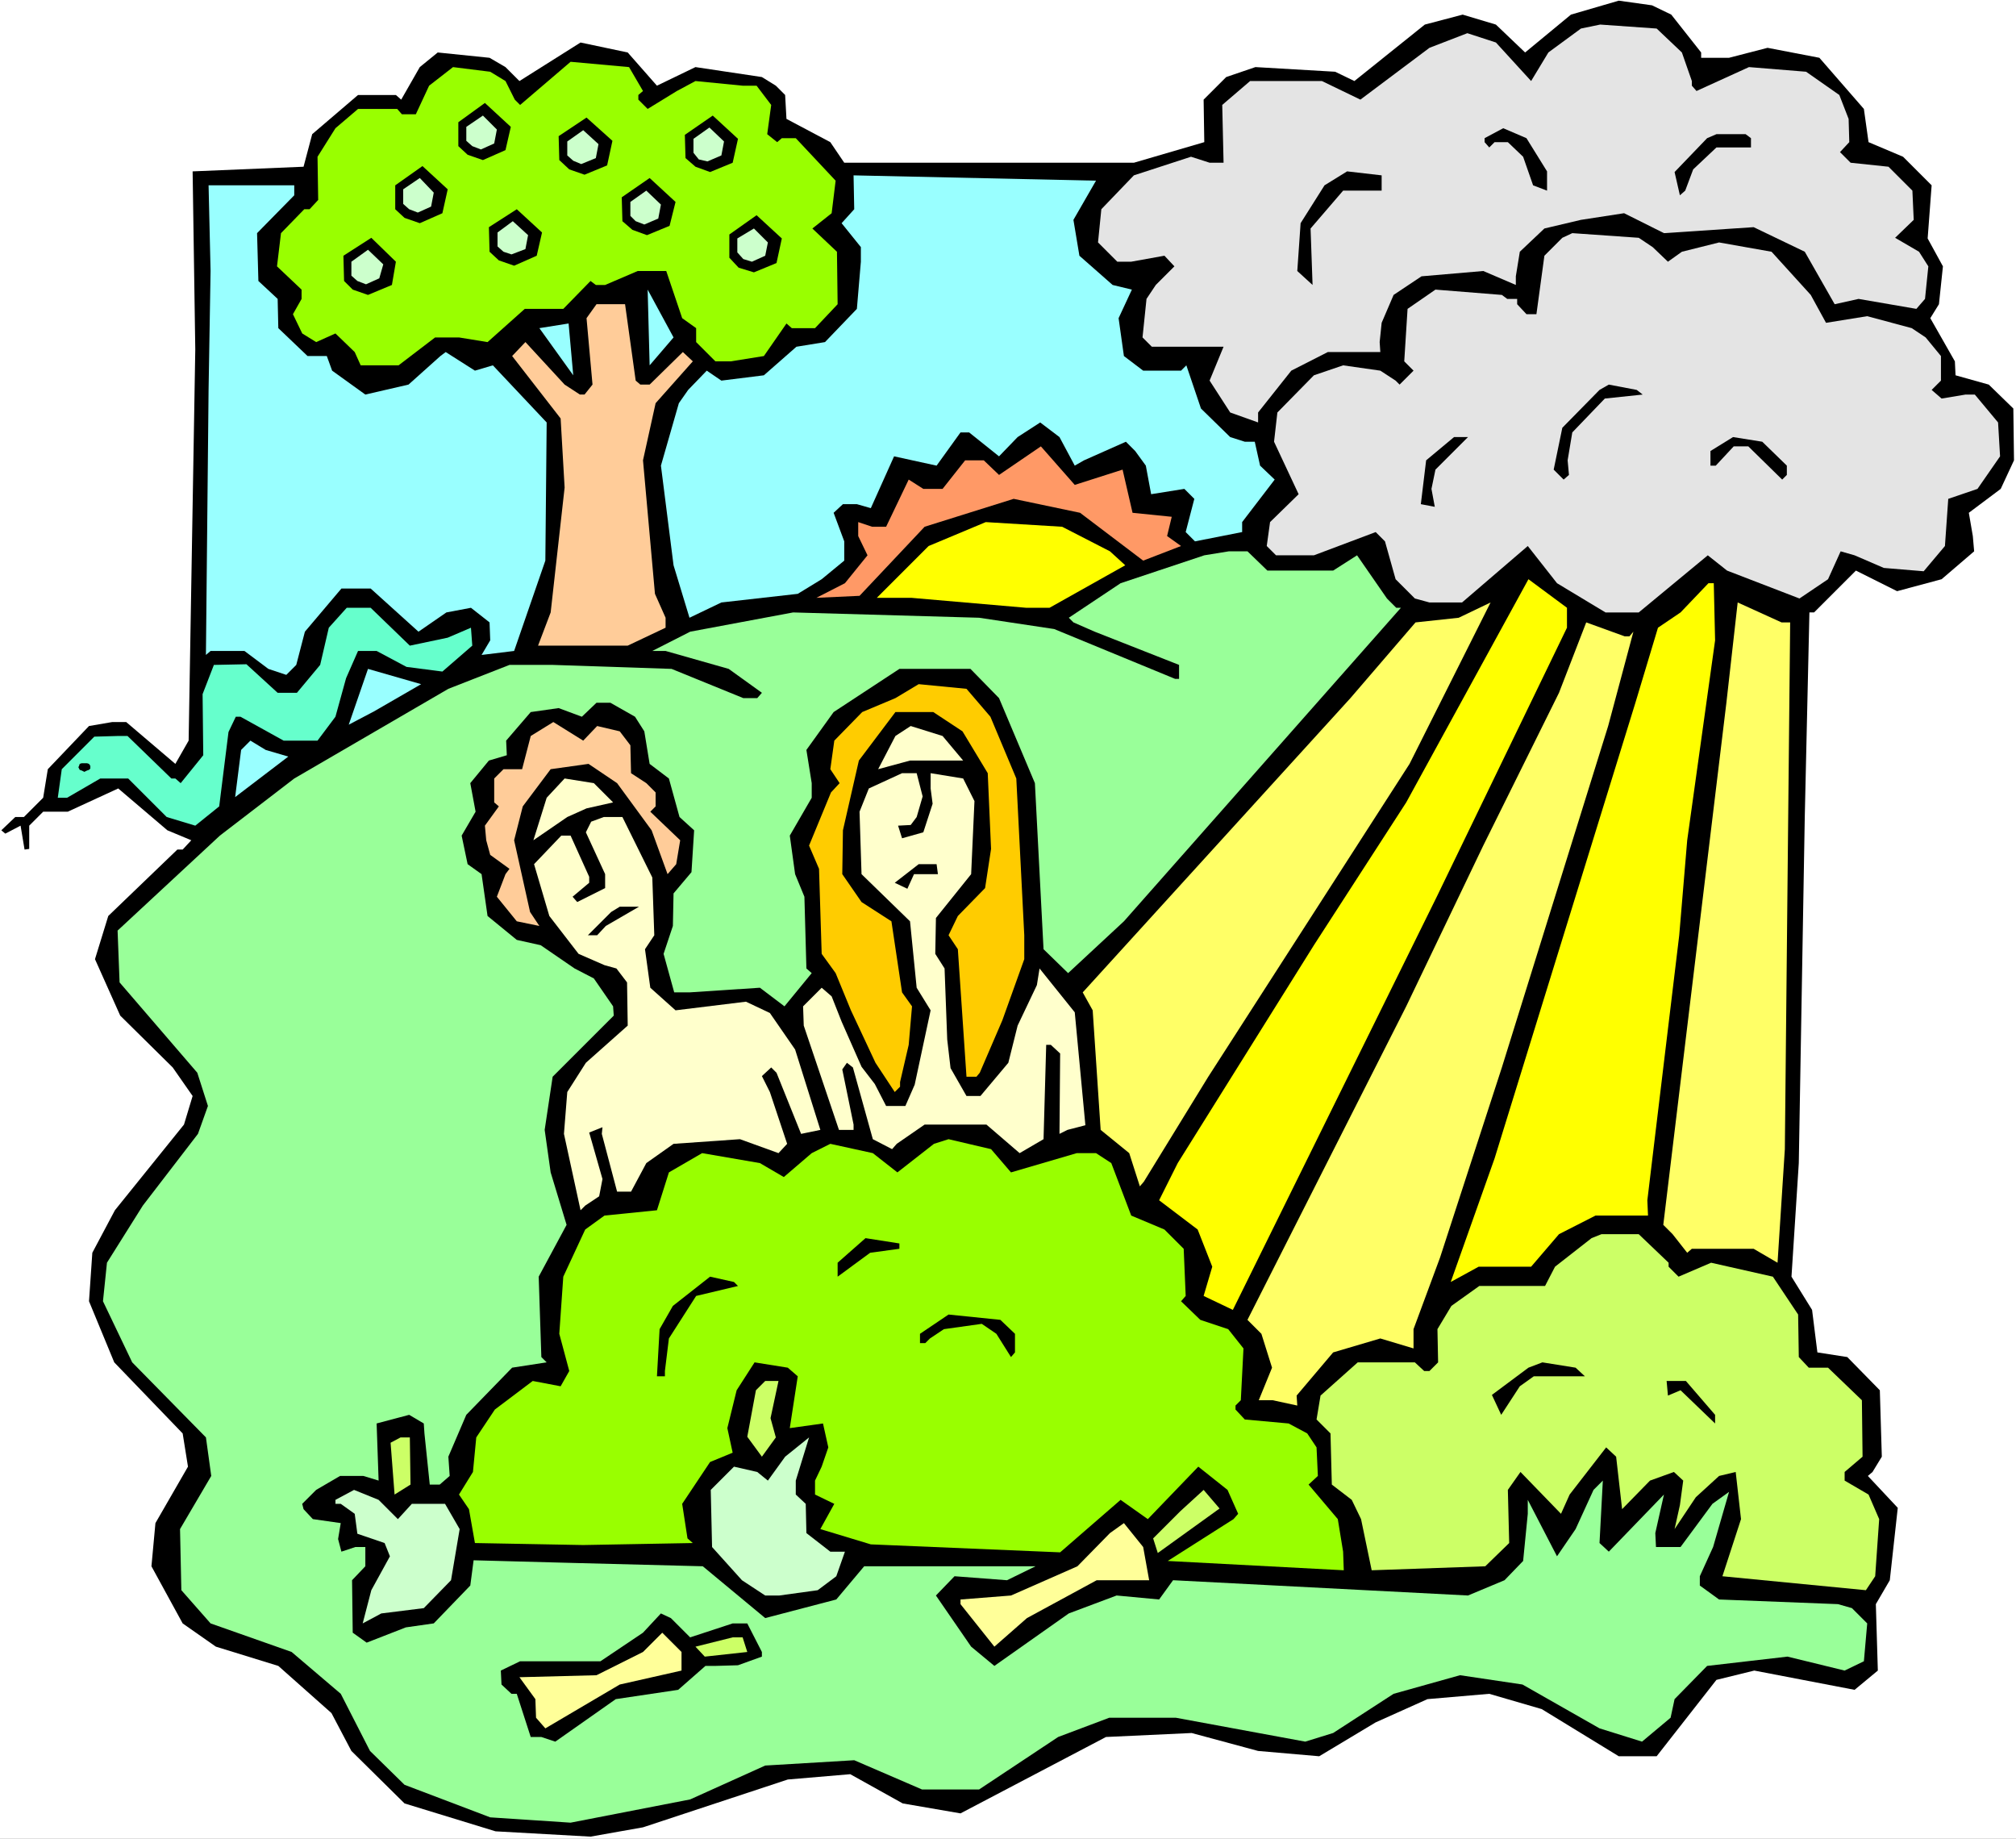
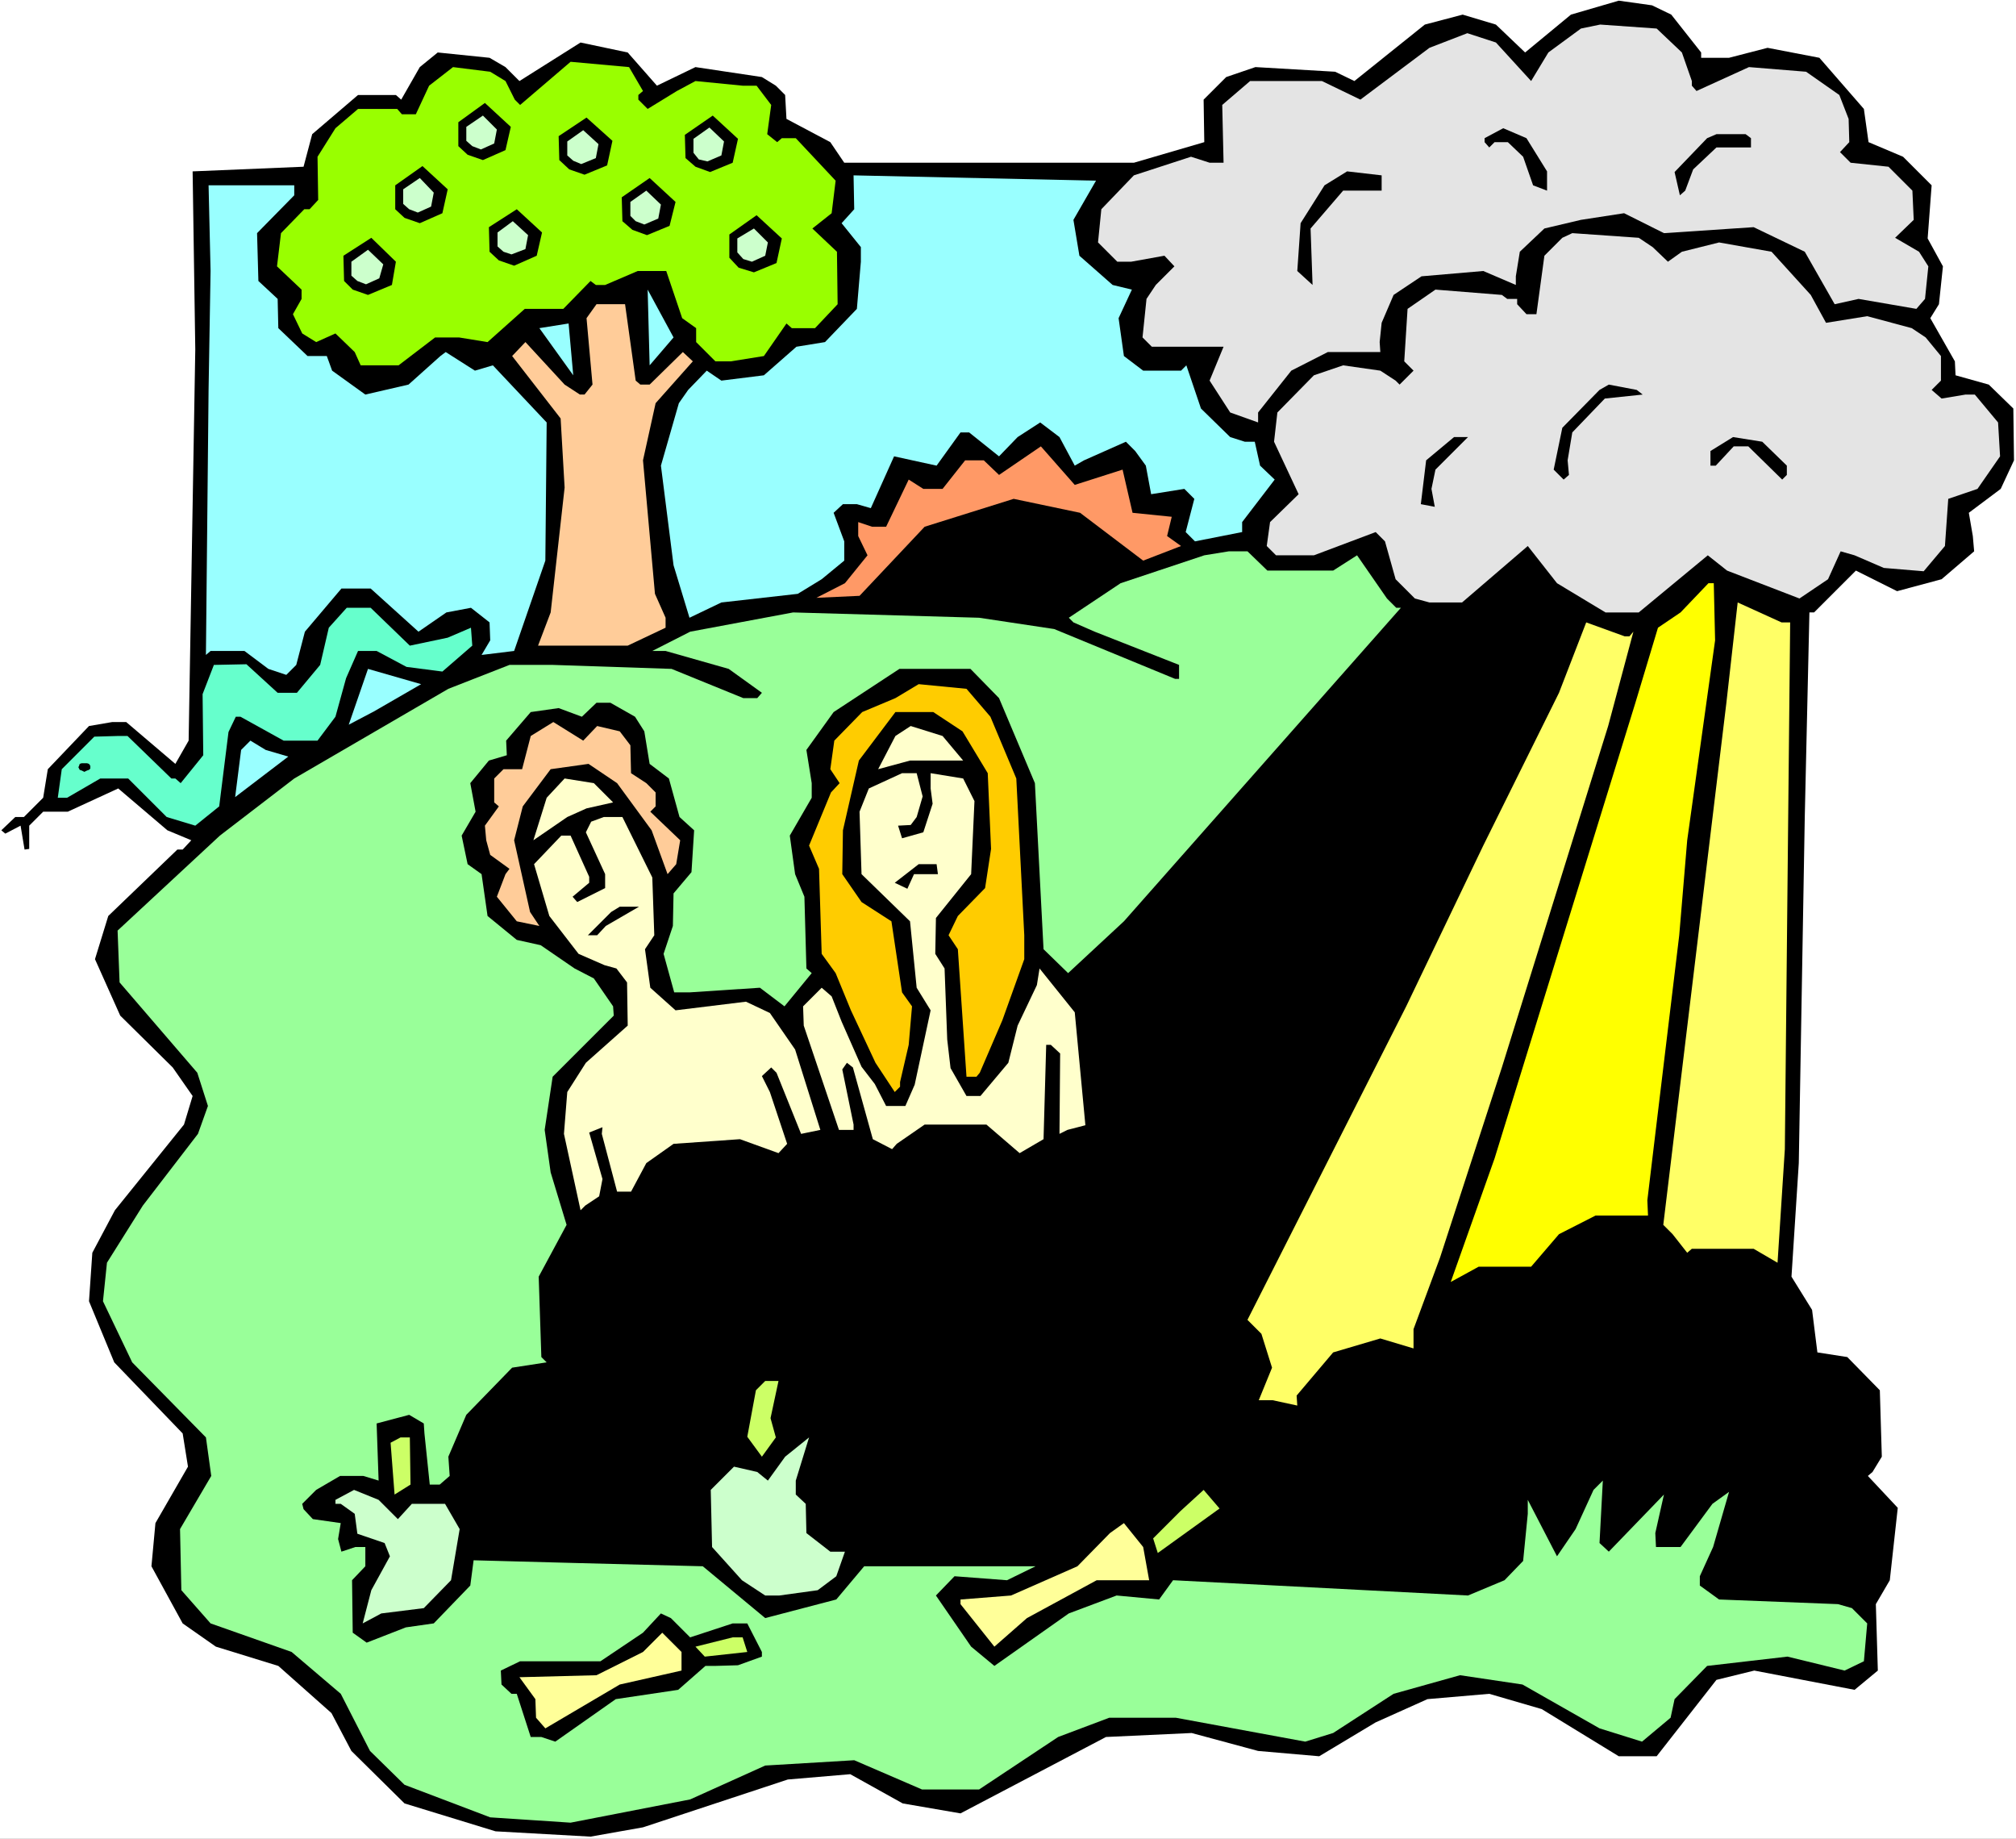
<svg xmlns="http://www.w3.org/2000/svg" xmlns:ns1="http://sodipodi.sourceforge.net/DTD/sodipodi-0.dtd" xmlns:ns2="http://www.inkscape.org/namespaces/inkscape" version="1.0" width="129.766mm" height="118.323mm" id="svg68" ns1:docname="Adam &amp; Eve 09.wmf">
  <rect width="100%" height="100%" fill="#808080" stroke="none" />
  <ns1:namedview id="namedview68" pagecolor="#ffffff" bordercolor="#000000" borderopacity="0.25" ns2:showpageshadow="2" ns2:pageopacity="0.0" ns2:pagecheckerboard="0" ns2:deskcolor="#d1d1d1" ns2:document-units="mm" />
  <defs id="defs1">
    <pattern id="WMFhbasepattern" patternUnits="userSpaceOnUse" width="6" height="6" x="0" y="0" />
  </defs>
  <path style="fill:#ffffff;fill-opacity:1;fill-rule:evenodd;stroke:none" d="M 0,447.205 H 490.455 V 0 H 0 Z" id="path1" />
  <path style="fill:#000000;fill-opacity:1;fill-rule:evenodd;stroke:none" d="m 406.585,3.554 7.272,9.209 v 1.292 h 6.787 l 9.373,-2.423 12.605,2.423 10.827,12.44 1.131,8.078 8.403,3.554 6.949,6.947 -0.97,12.925 3.717,6.786 -0.97,9.209 -2.101,3.393 5.979,10.502 0.162,3.393 8.08,2.262 5.979,5.816 0.162,12.602 -3.232,6.947 -7.757,5.816 0.97,5.655 0.323,3.716 -7.918,6.786 -10.827,2.908 -10.019,-5.008 -10.181,10.178 h -1.131 l -1.131,49.761 -1.454,84.174 -1.778,27.627 5.01,8.078 1.293,10.34 7.272,1.131 7.918,8.078 0.485,16.156 -2.262,3.716 -1.131,0.969 7.272,7.755 -1.939,17.61 -3.394,5.816 0.485,16.156 -5.656,4.685 -24.402,-4.685 -9.211,2.262 -14.544,18.58 h -9.211 l -18.746,-11.471 -12.766,-3.716 -15.029,1.292 -12.605,5.655 -13.736,8.24 -14.867,-1.292 -16.16,-4.362 -20.846,0.969 -35.39,18.58 -14.059,-2.423 -12.766,-7.109 -15.19,1.292 -35.229,11.633 -12.766,2.262 -23.109,-1.292 -22.139,-6.786 -12.928,-12.763 -4.848,-9.209 -12.928,-11.471 -15.19,-4.685 -8.08,-5.655 -7.595,-13.894 0.97,-10.502 7.918,-13.733 -1.293,-8.078 -16.645,-17.287 -6.141,-14.864 0.808,-11.794 5.494,-10.34 16.806,-20.842 2.101,-6.947 -4.848,-6.947 -12.766,-12.602 -6.141,-13.733 3.232,-10.502 16.806,-16.156 h 1.293 l 2.101,-2.262 -5.818,-2.423 -11.958,-10.178 -12.282,5.655 h -5.979 l -3.394,3.393 v 5.655 l -1.131,0.162 -0.97,-5.816 -3.717,1.939 -0.97,-0.808 3.394,-3.231 h 2.101 l 4.686,-4.685 1.131,-6.947 10.019,-10.502 5.656,-0.969 h 3.394 l 11.958,10.178 3.232,-5.655 1.616,-95.16 -0.646,-43.299 26.987,-1.131 2.101,-7.917 11.15,-9.532 h 9.211 l 1.293,1.131 4.525,-7.917 4.363,-3.554 12.605,1.292 3.878,2.262 3.394,3.393 14.867,-9.371 11.474,2.423 7.11,8.078 9.373,-4.524 16.16,2.423 3.394,2.1 2.262,2.262 0.323,5.816 10.666,5.655 3.394,5.008 h 70.458 l 17.13,-5.008 -0.162,-10.34 5.494,-5.493 7.11,-2.423 19.392,1.131 4.686,2.262 17.13,-13.733 9.211,-2.423 8.08,2.423 7.11,6.786 11.15,-9.209 11.635,-3.393 8.08,1.131 z" id="path2" />
  <path style="fill:#e4e4e4;fill-opacity:1;fill-rule:evenodd;stroke:none" d="m 409.171,12.763 2.424,6.947 v 1.131 l 1.131,1.292 12.766,-5.816 13.898,1.131 8.08,5.655 2.262,5.816 0.162,5.655 -2.262,2.423 2.586,2.585 9.211,0.969 5.818,5.816 0.323,7.109 -4.525,4.362 5.818,3.393 2.262,3.554 -0.808,7.917 -2.101,2.423 -14.059,-2.423 -5.818,1.292 -7.272,-12.763 -12.443,-5.978 -21.816,1.454 -9.696,-4.847 -10.504,1.616 -8.888,2.1 -5.979,5.655 -0.97,5.978 v 2.1 l -7.918,-3.393 -15.029,1.292 -6.787,4.524 -2.909,6.786 -0.485,4.685 0.162,2.423 h -12.766 l -8.888,4.524 -8.08,10.178 v 2.423 l -6.787,-2.423 -5.01,-7.755 3.394,-8.24 h -17.453 l -2.262,-2.262 0.97,-9.371 2.262,-3.393 4.525,-4.524 -2.424,-2.585 -8.08,1.454 h -3.394 l -4.686,-4.685 0.808,-8.078 7.918,-8.24 13.898,-4.524 4.525,1.454 h 3.394 l -0.323,-14.056 6.787,-5.816 h 17.453 l 9.373,4.524 16.806,-12.602 9.211,-3.554 6.949,2.262 8.565,9.371 4.202,-6.947 7.918,-5.816 4.686,-0.969 13.736,0.969 z" id="path3" />
  <path style="fill:#99ff00;fill-opacity:1;fill-rule:evenodd;stroke:none" d="m 156.429,22.134 -1.131,0.969 v 1.131 l 2.262,2.262 7.11,-4.362 4.525,-2.423 11.474,1.131 h 3.394 l 3.555,4.685 -0.97,7.109 2.424,1.939 1.131,-0.969 h 3.394 l 9.696,10.34 -0.97,7.917 -4.686,3.716 5.979,5.655 0.162,12.763 -5.494,5.816 h -5.656 l -1.293,-1.131 -5.494,7.917 -8.08,1.292 h -3.717 l -4.686,-4.685 v -3.393 l -3.394,-2.423 -3.878,-11.471 h -6.949 l -7.918,3.393 h -2.262 l -1.293,-0.969 -6.626,6.786 h -9.373 l -9.05,8.078 -6.949,-1.131 h -5.818 l -8.888,6.786 h -9.211 l -1.454,-3.231 -4.686,-4.524 -4.686,2.1 -3.394,-2.1 -2.262,-4.685 2.101,-3.716 v -2.262 l -5.979,-5.655 0.97,-8.078 5.656,-5.816 h 1.293 l 2.101,-2.262 -0.162,-10.502 4.363,-6.947 5.494,-4.685 h 9.534 l 1.131,1.292 h 3.394 l 3.232,-6.947 5.818,-4.524 9.05,1.131 3.717,2.262 2.262,4.524 1.293,1.292 12.282,-10.502 14.221,1.292 z" id="path4" />
  <path style="fill:#000000;fill-opacity:1;fill-rule:evenodd;stroke:none" d="m 376.366,41.683 v 4.685 l -3.394,-1.292 -2.424,-6.947 -3.717,-3.554 h -3.232 l -1.293,1.292 -1.131,-1.292 v -0.969 l 4.525,-2.423 5.656,2.423 z" id="path5" />
  <path style="fill:#000000;fill-opacity:1;fill-rule:evenodd;stroke:none" d="m 425.977,33.605 v 2.262 h -8.403 l -5.656,5.332 -1.939,5.17 -1.293,1.131 -1.293,-5.655 7.918,-8.24 2.262,-0.969 h 7.11 z" id="path6" />
  <path style="fill:#000000;fill-opacity:1;fill-rule:evenodd;stroke:none" d="m 336.128,46.368 h -9.373 l -7.918,9.209 0.485,13.733 -3.717,-3.393 0.808,-11.632 5.818,-9.209 5.494,-3.393 8.403,0.969 z" id="path7" />
  <path style="fill:#99ffff;fill-opacity:1;fill-rule:evenodd;stroke:none" d="m 261.145,53.477 1.454,8.724 8.08,7.109 4.686,1.131 -3.232,6.947 1.293,9.209 4.686,3.554 h 9.211 l 1.293,-1.292 3.555,10.502 7.11,6.947 3.555,1.131 h 2.424 l 1.293,5.816 3.555,3.393 -7.918,10.34 v 2.423 l -11.474,2.262 -2.262,-2.262 2.101,-8.078 -2.424,-2.423 -8.08,1.292 -1.293,-6.947 -2.586,-3.554 -2.262,-2.262 -10.181,4.524 -2.262,1.292 -3.717,-6.947 -4.686,-3.554 -5.494,3.554 -4.525,4.685 -7.272,-5.816 h -2.101 l -5.818,8.078 -10.342,-2.262 -5.656,12.602 -3.394,-0.969 h -3.394 l -2.262,2.1 2.586,6.947 v 4.685 l -5.494,4.524 -5.818,3.554 -18.584,2.1 -7.757,3.716 -3.878,-12.763 -3.07,-24.234 4.363,-15.187 2.262,-3.231 4.525,-4.685 3.555,2.423 10.342,-1.292 7.918,-6.947 6.949,-1.131 7.757,-8.078 0.97,-11.471 V 60.101 l -4.686,-5.816 3.07,-3.393 -0.162,-8.24 58.984,1.292 z" id="path8" />
  <path style="fill:#99ffff;fill-opacity:1;fill-rule:evenodd;stroke:none" d="m 71.589,47.499 -9.05,9.209 0.323,11.632 4.686,4.362 0.162,7.109 7.11,6.786 h 4.686 l 1.293,3.554 8.08,5.816 10.504,-2.423 7.757,-6.947 1.293,-0.969 7.11,4.524 4.363,-1.292 13.09,13.894 -0.323,33.605 -7.595,21.972 -7.918,0.969 2.101,-3.554 -0.162,-4.362 -4.525,-3.554 -5.979,1.131 -6.787,4.685 -11.635,-10.502 h -7.11 l -8.888,10.502 -2.101,8.078 -2.424,2.423 -4.363,-1.454 -5.818,-4.362 h -8.242 l -1.131,0.969 0.646,-64.463 0.485,-28.92 -0.485,-20.842 h 20.846 z" id="path9" />
  <path style="fill:#e4e4e4;fill-opacity:1;fill-rule:evenodd;stroke:none" d="m 402.06,60.101 3.717,3.554 3.394,-2.423 9.05,-2.262 12.766,2.262 9.534,10.502 3.717,6.786 10.019,-1.616 10.827,2.908 3.394,2.262 3.717,4.524 v 5.978 l -2.262,2.262 2.424,2.1 5.818,-0.969 h 2.262 l 5.656,6.786 0.485,8.24 -5.494,7.917 -7.11,2.423 -0.808,11.471 -5.171,6.139 -9.696,-0.808 -7.11,-3.07 -3.394,-0.969 -3.07,6.786 -6.949,4.685 -17.614,-6.786 -4.686,-3.716 -16.806,13.894 h -8.08 l -11.797,-7.109 -7.11,-9.047 -15.998,13.733 h -7.918 l -3.555,-0.969 -4.686,-4.685 -2.586,-9.209 -2.262,-2.262 -15.029,5.655 h -9.211 l -2.262,-2.262 0.808,-5.816 6.949,-6.786 -5.979,-12.763 0.808,-7.109 8.888,-9.047 7.11,-2.423 9.05,1.292 3.717,2.423 0.97,0.969 3.394,-3.393 -2.262,-2.262 0.808,-12.763 6.787,-4.685 16.16,1.292 1.293,0.969 h 2.424 v 1.292 l 2.262,2.423 h 2.424 l 1.939,-14.217 4.363,-4.362 2.424,-1.131 16.16,1.131 z" id="path10" />
  <path style="fill:#000000;fill-opacity:1;fill-rule:evenodd;stroke:none" d="m 95.344,69.31 -5.818,2.423 -3.717,-1.292 -2.101,-2.1 -0.162,-6.139 6.787,-4.362 5.979,5.816 z" id="path11" />
  <path style="fill:#ccffcc;fill-opacity:1;fill-rule:evenodd;stroke:none" d="m 92.273,67.695 -3.232,1.454 -2.101,-0.808 -1.454,-1.292 v -3.393 l 4.04,-2.908 3.717,3.554 z" id="path12" />
  <path style="fill:#000000;fill-opacity:1;fill-rule:evenodd;stroke:none" d="m 107.625,51.862 -5.494,2.423 -3.717,-1.292 -2.262,-2.1 v -5.816 l 6.626,-4.685 6.141,5.655 z" id="path13" />
  <path style="fill:#ccffcc;fill-opacity:1;fill-rule:evenodd;stroke:none" d="m 104.878,50.246 -3.232,1.454 -2.101,-0.808 -1.454,-1.292 V 46.045 l 4.04,-2.747 3.394,3.554 z" id="path14" />
  <path style="fill:#000000;fill-opacity:1;fill-rule:evenodd;stroke:none" d="m 122.977,36.513 -5.494,2.423 -3.717,-1.292 -2.262,-2.1 v -5.816 l 6.464,-4.685 6.302,5.816 z" id="path15" />
  <path style="fill:#ccffcc;fill-opacity:1;fill-rule:evenodd;stroke:none" d="m 120.23,34.897 -3.232,1.454 -2.101,-0.808 -1.454,-1.292 v -3.393 l 4.04,-2.747 3.394,3.393 z" id="path16" />
  <path style="fill:#000000;fill-opacity:1;fill-rule:evenodd;stroke:none" d="m 147.702,40.229 -5.494,2.262 -3.717,-1.292 -2.424,-2.262 -0.162,-5.816 6.787,-4.524 6.302,5.655 z" id="path17" />
  <path style="fill:#ccffcc;fill-opacity:1;fill-rule:evenodd;stroke:none" d="m 144.955,38.452 -3.555,1.454 -1.939,-0.808 -1.454,-1.292 v -3.393 l 3.878,-2.747 3.717,3.393 z" id="path18" />
  <path style="fill:#000000;fill-opacity:1;fill-rule:evenodd;stroke:none" d="m 162.893,54.931 -5.494,2.262 -3.555,-1.292 -2.424,-2.1 -0.162,-5.816 6.787,-4.685 6.302,5.816 z" id="path19" />
  <path style="fill:#ccffcc;fill-opacity:1;fill-rule:evenodd;stroke:none" d="m 160.145,53.154 -3.394,1.454 -2.101,-0.808 -1.293,-1.292 v -3.393 l 3.878,-2.747 3.555,3.393 z" id="path20" />
  <path style="fill:#000000;fill-opacity:1;fill-rule:evenodd;stroke:none" d="m 178.245,39.583 -5.494,2.262 -3.555,-1.292 -2.424,-2.1 -0.162,-5.655 6.787,-4.685 6.141,5.655 z" id="path21" />
  <path style="fill:#ccffcc;fill-opacity:1;fill-rule:evenodd;stroke:none" d="m 175.497,37.806 -3.394,1.454 -2.101,-0.485 -1.293,-1.616 v -3.393 l 3.878,-2.747 3.555,3.393 z" id="path22" />
  <path style="fill:#000000;fill-opacity:1;fill-rule:evenodd;stroke:none" d="m 188.91,63.979 -5.494,2.262 -3.717,-1.131 -2.262,-2.423 v -5.655 l 6.626,-4.685 6.141,5.655 z" id="path23" />
  <path style="fill:#ccffcc;fill-opacity:1;fill-rule:evenodd;stroke:none" d="m 186.163,62.202 -3.232,1.454 -2.101,-0.646 -1.454,-1.616 v -3.393 l 4.04,-2.423 3.394,3.393 z" id="path24" />
  <path style="fill:#000000;fill-opacity:1;fill-rule:evenodd;stroke:none" d="m 130.573,62.202 -5.494,2.423 -3.717,-1.292 -2.262,-2.1 -0.162,-5.978 6.787,-4.362 6.141,5.655 z" id="path25" />
  <path style="fill:#ccffcc;fill-opacity:1;fill-rule:evenodd;stroke:none" d="m 127.825,60.586 -3.394,1.292 -1.939,-0.646 -1.454,-1.292 v -3.393 l 3.717,-2.747 3.717,3.393 z" id="path26" />
  <path style="fill:#99ffff;fill-opacity:1;fill-rule:evenodd;stroke:none" d="m 158.045,88.859 -0.485,-18.418 6.302,11.632 z" id="path27" />
  <path style="fill:#ffcc99;fill-opacity:1;fill-rule:evenodd;stroke:none" d="m 154.651,92.575 1.131,0.969 h 2.262 l 8.08,-7.917 2.424,2.262 -9.05,10.178 -3.07,13.894 2.909,32.474 2.586,5.816 v 2.423 l -9.211,4.362 h -21.816 l 3.07,-8.078 3.394,-30.374 -0.97,-16.802 -11.797,-15.187 3.232,-3.393 9.534,10.34 3.717,2.423 h 1.131 l 1.939,-2.423 -1.454,-16.156 2.424,-3.393 h 6.949 z" id="path28" />
  <path style="fill:#99ffff;fill-opacity:1;fill-rule:evenodd;stroke:none" d="m 131.219,79.812 7.11,-1.131 1.131,12.602 z" id="path29" />
  <path style="fill:#000000;fill-opacity:1;fill-rule:evenodd;stroke:none" d="m 399.636,95.968 -9.211,0.969 -7.918,8.24 -1.131,6.786 0.323,3.554 -1.293,1.131 -2.424,-2.423 2.101,-10.178 9.05,-9.209 2.262,-1.292 6.787,1.292 z" id="path30" />
  <path style="fill:#000000;fill-opacity:1;fill-rule:evenodd;stroke:none" d="m 349.217,114.225 -0.97,4.685 0.808,4.362 -3.394,-0.646 1.293,-10.663 6.787,-5.655 h 3.394 z" id="path31" />
  <path style="fill:#000000;fill-opacity:1;fill-rule:evenodd;stroke:none" d="m 434.704,113.255 v 2.262 l -1.131,1.131 -8.242,-8.078 h -3.555 l -4.363,4.685 h -1.293 v -3.554 l 5.494,-3.393 7.11,1.131 z" id="path32" />
  <path style="fill:#ff9966;fill-opacity:1;fill-rule:evenodd;stroke:none" d="m 273.104,114.225 2.424,10.502 9.534,0.969 -1.131,4.685 3.394,2.423 -9.211,3.554 -15.352,-11.632 -16.16,-3.393 -21.654,6.786 -15.837,16.802 -10.504,0.485 6.949,-3.554 5.494,-6.786 -2.262,-4.685 v -3.393 l 3.394,1.131 h 3.394 l 5.494,-11.471 3.555,2.262 h 4.686 l 5.494,-6.947 h 4.525 l 3.717,3.554 10.181,-6.947 8.242,9.371 z" id="path33" />
-   <path style="fill:#ffff00;fill-opacity:1;fill-rule:evenodd;stroke:none" d="m 270.033,134.097 3.717,3.393 -18.422,10.34 h -5.656 l -27.957,-2.423 h -8.403 l 12.605,-12.602 13.898,-5.816 18.584,1.131 z" id="path34" />
  <path style="fill:#99ff99;fill-opacity:1;fill-rule:evenodd;stroke:none" d="m 308.332,138.782 h 15.998 l 5.818,-3.716 7.272,10.502 2.262,2.262 h 1.131 l -67.387,76.257 -13.574,12.602 -5.979,-5.816 -2.101,-40.391 -8.726,-20.68 -6.949,-7.109 h -17.291 l -15.998,10.502 -6.626,9.209 1.293,8.078 v 3.554 l -5.333,9.209 1.293,9.371 2.262,5.493 0.485,17.449 1.293,1.131 -6.626,8.078 -5.979,-4.524 -17.13,1.131 h -3.717 l -2.586,-9.371 2.262,-6.786 0.162,-7.917 4.363,-5.17 0.646,-10.178 -3.555,-3.231 -2.586,-9.371 -4.686,-3.554 -1.293,-7.917 -2.262,-3.554 -5.979,-3.393 h -3.394 l -3.555,3.393 -5.656,-2.1 -6.787,0.969 -5.979,6.947 0.162,3.554 -4.363,1.292 -4.525,5.493 1.293,6.947 -3.394,5.816 1.454,6.947 3.394,2.423 1.454,10.178 7.11,5.816 5.818,1.292 8.242,5.655 4.686,2.423 4.686,6.786 0.162,2.262 -14.867,14.864 -1.939,12.925 1.454,10.34 3.878,12.763 -6.787,12.602 0.646,19.549 1.293,1.292 -8.403,1.292 -11.15,11.471 -4.363,10.178 0.323,4.685 -2.424,2.1 h -2.424 l -1.293,-12.44 -0.162,-2.423 -3.555,-2.1 -7.918,2.1 0.485,13.894 -3.717,-1.131 h -5.656 l -5.818,3.393 -3.394,3.393 0.323,1.292 2.262,2.423 6.787,0.969 -0.646,3.877 0.808,3.07 3.394,-1.131 H 88.88 v 4.685 l -3.232,3.393 0.162,12.763 3.394,2.423 9.534,-3.716 6.787,-0.969 8.888,-9.209 0.808,-6.139 24.24,0.646 31.512,0.808 15.19,12.602 17.291,-4.524 6.787,-8.078 h 41.693 l -6.949,3.393 -12.766,-0.969 -4.525,4.685 8.565,12.44 5.656,4.685 18.099,-12.763 11.635,-4.362 10.342,0.969 3.394,-4.685 71.75,3.716 8.888,-3.716 4.525,-4.685 1.131,-11.471 v -3.393 l 7.11,13.733 4.525,-6.624 4.363,-9.532 2.262,-2.262 -0.808,15.187 2.262,2.1 13.413,-13.894 -2.101,9.371 0.162,3.393 h 5.979 l 7.757,-10.502 4.04,-2.908 -3.878,13.41 -3.232,7.109 v 2.262 l 4.686,3.393 28.926,1.131 3.394,0.969 3.717,3.716 -0.808,9.209 -4.686,2.262 -13.898,-3.393 -19.554,2.262 -7.918,8.078 -0.97,4.524 -6.949,5.816 -10.342,-3.231 -18.746,-10.663 -15.19,-2.262 -16.16,4.524 -14.706,9.532 -6.787,2.1 -31.512,-5.816 h -16.16 l -12.443,4.685 -19.23,12.763 h -13.898 l -16.483,-7.109 -21.654,1.292 -18.261,8.24 -29.088,5.655 -19.554,-1.292 -20.846,-7.917 -8.403,-8.24 -7.11,-13.894 -11.958,-10.178 -19.715,-6.947 -7.11,-8.078 -0.323,-14.864 7.595,-12.925 -1.293,-9.371 -17.938,-18.257 -7.11,-14.864 0.97,-9.371 8.726,-13.894 13.413,-17.449 2.424,-6.786 -2.586,-8.078 -18.907,-21.972 -0.485,-12.602 24.886,-23.103 18.099,-13.894 37.491,-21.811 14.867,-5.816 h 10.504 l 28.926,0.969 17.453,7.109 h 3.394 l 1.131,-1.292 -8.08,-5.816 -15.352,-4.362 h -3.232 l 9.211,-4.685 25.048,-4.685 45.248,1.292 18.261,2.747 29.411,12.117 h 0.97 v -3.393 l -20.523,-8.078 -5.171,-2.262 -1.131,-1.131 12.605,-8.401 20.362,-6.786 5.979,-0.969 h 4.525 z" id="path35" />
-   <path style="fill:#ffff00;fill-opacity:1;fill-rule:evenodd;stroke:none" d="m 381.214,152.676 -31.674,65.433 -49.611,100.492 -7.11,-3.393 2.101,-7.109 -3.555,-9.047 -9.373,-7.109 4.525,-9.047 33.128,-52.992 22.462,-34.736 29.734,-54.285 9.373,6.947 z" id="path36" />
  <path style="fill:#ffff00;fill-opacity:1;fill-rule:evenodd;stroke:none" d="m 417.251,155.746 -6.787,48.63 -1.939,23.103 -5.818,48.307 -1.939,16.156 0.162,3.716 h -12.766 l -8.888,4.524 -6.787,7.917 h -12.766 l -6.787,3.716 10.666,-30.051 34.259,-110.832 5.494,-18.257 5.494,-3.716 6.787,-7.109 h 1.293 z" id="path37" />
-   <path style="fill:#ffff66;fill-opacity:1;fill-rule:evenodd;stroke:none" d="m 293.95,261.893 -15.675,25.527 -0.97,1.131 -2.586,-8.078 -6.949,-5.655 -1.939,-29.081 -2.424,-4.362 65.125,-71.572 15.837,-18.418 10.504,-1.131 7.757,-3.716 -19.715,39.26 z" id="path38" />
  <path style="fill:#ffff66;fill-opacity:1;fill-rule:evenodd;stroke:none" d="m 435.512,151.384 -1.293,128.119 -1.778,27.627 -5.818,-3.393 h -15.029 l -1.131,0.969 -3.555,-4.524 -2.262,-2.262 15.352,-126.988 2.747,-24.396 10.666,4.847 z" id="path39" />
  <path style="fill:#66ffcc;fill-opacity:1;fill-rule:evenodd;stroke:none" d="m 99.707,157.039 9.211,-1.939 5.656,-2.423 0.323,4.362 -7.272,6.301 -8.726,-1.131 -7.272,-3.877 h -4.525 l -2.909,6.624 -2.586,9.371 -4.363,5.816 h -8.242 l -10.504,-5.816 h -1.131 l -1.778,3.716 -2.262,18.095 -5.818,4.685 -6.949,-2.1 -9.373,-9.371 h -6.787 l -8.08,4.685 h -2.262 l 0.97,-6.947 7.918,-7.917 5.656,-0.162 h 2.424 l 10.666,10.34 h 0.97 l 1.293,1.131 5.494,-6.786 -0.162,-14.864 2.747,-7.109 7.918,-0.162 7.595,6.947 h 4.686 l 5.656,-6.786 2.101,-9.047 4.363,-4.847 h 5.818 z" id="path40" />
  <path style="fill:#ffff66;fill-opacity:1;fill-rule:evenodd;stroke:none" d="m 396.404,154.777 0.97,-1.131 -6.141,22.942 -25.856,83.043 -15.029,46.207 -6.464,17.449 v 4.685 l -8.08,-2.423 -11.474,3.393 -8.888,10.502 0.162,2.423 -5.979,-1.292 h -3.394 l 3.232,-7.917 -2.586,-8.24 -3.394,-3.393 38.622,-76.257 18.746,-39.098 18.422,-37.159 6.626,-17.126 9.373,3.393 z" id="path41" />
  <path style="fill:#99ffff;fill-opacity:1;fill-rule:evenodd;stroke:none" d="m 90.981,173.033 -6.141,3.231 4.686,-13.571 12.928,3.716 z" id="path42" />
  <path style="fill:#ffcc00;fill-opacity:1;fill-rule:evenodd;stroke:none" d="m 240.945,174.326 6.302,15.025 1.939,38.129 v 5.816 l -5.333,14.864 -5.494,12.763 -0.808,0.969 h -2.424 l -2.101,-31.02 -2.262,-3.393 2.262,-4.685 6.626,-6.786 1.454,-9.532 -0.808,-18.418 -6.141,-10.178 -7.11,-4.685 h -9.211 l -8.888,11.794 -3.878,16.964 -0.162,10.663 4.686,6.786 7.272,4.685 2.586,17.287 2.424,3.393 -0.808,9.371 -2.101,9.047 v 1.131 l -1.293,1.292 -4.686,-7.109 -5.979,-12.763 -3.717,-9.047 -3.394,-4.685 -0.646,-20.68 -2.424,-5.655 5.333,-12.925 2.101,-2.262 -2.262,-3.393 0.97,-6.947 6.787,-6.947 8.08,-3.393 5.656,-3.393 11.635,1.131 z" id="path43" />
  <path style="fill:#ffcc99;fill-opacity:1;fill-rule:evenodd;stroke:none" d="m 145.278,176.588 5.494,1.292 2.586,3.393 0.162,6.786 3.717,2.423 2.262,2.262 v 3.393 l -1.293,1.292 7.272,6.947 -0.97,5.816 -2.101,2.423 -3.878,-10.663 -8.403,-11.471 -6.949,-4.685 -9.211,1.292 -6.787,9.047 -2.101,8.24 3.878,17.449 2.262,3.393 -5.494,-1.131 -4.848,-5.978 2.101,-5.493 0.97,-1.292 -4.686,-3.393 -0.97,-3.554 -0.323,-3.554 3.394,-4.685 -1.131,-0.969 v -5.816 l 2.262,-2.262 h 4.525 l 2.101,-8.078 5.494,-3.393 7.272,4.524 z" id="path44" />
  <path style="fill:#ffffcc;fill-opacity:1;fill-rule:evenodd;stroke:none" d="m 234.32,184.989 h -12.928 l -7.757,2.1 4.202,-8.078 3.717,-2.423 7.757,2.423 z" id="path45" />
  <path style="fill:#99ffff;fill-opacity:1;fill-rule:evenodd;stroke:none" d="m 70.134,184.02 -12.928,9.855 1.454,-11.471 2.262,-2.262 3.717,2.262 z" id="path46" />
  <path style="fill:#ffffcc;fill-opacity:1;fill-rule:evenodd;stroke:none" d="m 224.462,193.713 -1.454,5.008 -1.454,1.939 -3.07,0.162 0.97,3.07 5.171,-1.454 2.262,-6.947 -0.485,-3.716 v -3.716 l 7.918,1.292 2.747,5.493 -0.808,17.772 -8.565,10.663 -0.162,8.724 2.262,3.554 0.646,17.287 0.808,6.947 3.878,6.786 h 3.394 l 6.787,-8.078 2.262,-9.047 4.686,-9.855 0.646,-4.039 8.565,10.663 2.586,27.466 -4.363,1.131 -1.939,0.969 0.162,-19.549 -2.262,-2.1 h -1.131 l -0.646,22.942 -5.818,3.393 -8.08,-6.947 h -15.029 l -6.787,4.685 -1.131,1.292 -4.686,-2.423 -4.848,-17.449 -1.454,-1.131 -1.131,1.616 2.747,13.41 v 1.292 h -3.555 l -8.565,-25.365 -0.162,-4.685 4.525,-4.524 2.424,2.1 2.424,6.139 4.848,10.986 3.232,4.201 2.747,5.332 h 4.686 l 2.262,-5.17 3.878,-18.095 -3.394,-5.493 -1.616,-16.156 -11.797,-11.471 -0.485,-15.187 2.262,-5.655 8.08,-3.716 h 3.555 z" id="path47" />
  <path style="fill:#ffffcc;fill-opacity:1;fill-rule:evenodd;stroke:none" d="m 149.157,195.167 -6.464,1.454 -4.686,2.1 -8.242,5.655 3.232,-10.34 4.363,-4.685 7.11,1.131 z" id="path48" />
  <path style="fill:#ffffcc;fill-opacity:1;fill-rule:evenodd;stroke:none" d="m 158.691,213.424 0.485,14.056 -2.262,3.393 1.293,9.371 6.141,5.493 17.13,-2.1 5.818,2.747 6.141,8.886 6.141,19.549 -4.686,0.969 -5.979,-14.864 -1.293,-1.292 -2.262,2.1 1.939,3.877 4.202,12.602 -2.101,2.262 -9.373,-3.393 -16.16,1.131 -6.626,4.685 -3.717,6.947 h -3.394 l -3.717,-14.056 0.162,-1.616 -3.232,1.292 3.232,11.309 -0.808,4.201 -3.394,2.262 -1.131,1.131 -4.04,-18.58 0.808,-10.178 4.525,-7.109 10.181,-9.047 -0.162,-10.502 -2.586,-3.393 -2.909,-0.808 -6.302,-2.747 -7.11,-9.209 -3.717,-12.602 6.626,-6.947 h 2.262 l 4.525,10.017 v 1.454 l -4.04,3.393 1.131,1.292 6.787,-3.393 v -3.393 l -4.686,-10.178 1.293,-2.585 3.07,-1.131 h 4.525 z" id="path49" />
  <path style="fill:#000000;fill-opacity:1;fill-rule:evenodd;stroke:none" d="m 228.179,212.616 h -5.818 l -1.616,3.554 -3.07,-1.454 5.818,-4.524 h 4.363 z" id="path50" />
  <path style="fill:#000000;fill-opacity:1;fill-rule:evenodd;stroke:none" d="m 147.379,225.218 -2.101,2.262 h -2.262 l 5.656,-5.655 2.101,-1.292 h 4.686 z" id="path51" />
-   <path style="fill:#99ff00;fill-opacity:1;fill-rule:evenodd;stroke:none" d="m 245.955,285.158 15.998,-4.685 h 4.686 l 3.717,2.423 4.848,12.763 8.08,3.393 4.686,4.685 0.485,11.471 -1.131,1.292 4.686,4.524 6.787,2.262 3.717,4.685 -0.646,12.602 -1.293,1.292 v 0.969 l 2.262,2.423 10.666,0.969 4.525,2.423 2.262,3.393 0.323,6.947 -2.262,2.1 7.11,8.401 1.293,7.917 0.162,4.524 -42.824,-2.262 15.998,-10.178 1.131,-1.292 -2.586,-5.816 -7.11,-5.655 -12.282,12.763 -6.626,-4.685 -14.706,12.763 -46.056,-1.939 -12.282,-3.716 3.394,-6.139 -4.686,-2.262 v -3.393 l 1.616,-3.393 1.616,-4.685 -1.293,-5.816 -8.08,1.131 1.939,-12.602 -2.424,-2.1 -8.08,-1.292 -4.363,6.786 -2.262,9.209 1.293,5.978 -5.494,2.262 -6.787,10.178 1.293,8.401 1.293,1.131 -26.664,0.485 -26.341,-0.485 -1.454,-8.24 -2.424,-3.554 3.394,-5.493 0.808,-8.401 4.525,-6.786 9.211,-6.947 6.787,1.292 2.101,-3.716 -2.424,-9.047 0.97,-13.894 5.333,-11.471 4.686,-3.393 12.766,-1.292 2.909,-9.209 8.08,-4.685 14.059,2.423 5.818,3.393 6.787,-5.816 4.525,-2.262 10.342,2.262 5.979,4.685 8.888,-6.947 3.555,-1.131 10.342,2.423 z" id="path52" />
-   <path style="fill:#ccff66;fill-opacity:1;fill-rule:evenodd;stroke:none" d="m 405.939,307.13 v 0.969 l 2.424,2.423 7.918,-3.393 15.029,3.393 6.141,9.209 0.162,10.34 2.424,2.585 h 4.686 l 8.242,7.917 0.162,13.733 -4.363,3.716 v 2.1 l 5.818,3.393 2.586,5.978 -0.97,13.894 -2.262,3.393 -34.906,-3.393 4.525,-13.894 -1.293,-11.471 -4.04,0.969 -5.656,5.17 -5.171,7.755 1.293,-5.816 0.808,-5.978 -2.262,-2.1 -5.818,2.1 -6.787,6.947 -1.454,-12.763 -2.424,-2.262 -8.888,11.471 -2.101,4.685 -9.858,-10.178 -3.07,4.362 0.323,12.925 -5.818,5.655 -27.634,0.969 -2.586,-12.44 -2.262,-4.685 -4.848,-3.716 -0.323,-12.44 -3.394,-3.393 0.97,-5.816 9.05,-8.078 h 13.898 l 2.262,2.1 h 1.293 l 2.101,-2.1 -0.162,-8.078 3.394,-5.655 6.787,-4.847 h 15.998 l 2.424,-4.685 8.888,-6.947 2.424,-0.969 h 9.05 z" id="path53" />
  <path style="fill:#000000;fill-opacity:1;fill-rule:evenodd;stroke:none" d="m 218.806,303.737 -7.11,0.969 -7.918,5.816 v -3.393 l 6.787,-5.978 8.242,1.292 z" id="path54" />
  <path style="fill:#000000;fill-opacity:1;fill-rule:evenodd;stroke:none" d="m 179.537,312.785 -10.181,2.423 -6.626,10.34 -0.97,7.917 v 1.292 h -1.939 l 0.646,-11.471 3.232,-5.655 9.05,-7.109 5.818,1.292 z" id="path55" />
  <path style="fill:#000000;fill-opacity:1;fill-rule:evenodd;stroke:none" d="m 246.925,324.417 v 4.524 l -0.97,1.131 -3.555,-5.655 -3.555,-2.423 -9.211,1.292 -3.394,2.262 -1.131,1.131 h -1.293 v -2.262 l 6.949,-4.685 12.605,1.292 z" id="path56" />
  <path style="fill:#000000;fill-opacity:1;fill-rule:evenodd;stroke:none" d="m 385.577,334.757 h -12.443 l -3.394,2.423 -4.525,6.947 -2.262,-4.847 8.888,-6.624 3.394,-1.292 8.08,1.292 z" id="path57" />
  <path style="fill:#ccff66;fill-opacity:1;fill-rule:evenodd;stroke:none" d="m 187.456,344.936 1.293,4.685 -3.394,4.685 -3.555,-4.847 2.101,-11.309 2.262,-2.262 h 3.232 z" id="path58" />
  <path style="fill:#000000;fill-opacity:1;fill-rule:evenodd;stroke:none" d="m 417.251,344.128 v 2.1 l -8.403,-8.078 -3.07,1.292 -0.323,-3.554 h 4.686 z" id="path59" />
  <path style="fill:#ccff66;fill-opacity:1;fill-rule:evenodd;stroke:none" d="m 99.869,361.092 -3.878,2.423 -0.97,-12.602 2.424,-1.292 h 2.262 z" id="path60" />
  <path style="fill:#ccffcc;fill-opacity:1;fill-rule:evenodd;stroke:none" d="m 193.597,363.515 2.424,2.262 0.162,7.109 5.818,4.524 h 3.555 l -2.101,5.978 -4.525,3.393 -9.373,1.292 h -3.394 l -5.656,-3.716 -7.272,-8.078 -0.323,-13.894 5.656,-5.655 5.656,1.292 2.586,2.1 4.202,-5.816 5.818,-4.685 -3.232,10.502 z" id="path61" />
  <path style="fill:#ccffcc;fill-opacity:1;fill-rule:evenodd;stroke:none" d="m 96.798,369.493 3.394,-3.716 h 8.08 l 3.555,6.139 -2.101,12.44 -6.626,6.786 -10.342,1.292 -4.525,2.423 2.101,-8.078 4.525,-8.24 -1.293,-3.231 -6.626,-2.262 -0.646,-4.847 -3.394,-2.423 h -1.293 v -0.969 l 4.525,-2.423 5.979,2.423 z" id="path62" />
  <path style="fill:#ccff66;fill-opacity:1;fill-rule:evenodd;stroke:none" d="m 281.668,377.733 -1.131,-3.554 6.626,-6.624 5.656,-5.17 3.878,4.524 z" id="path63" />
  <path style="fill:#ffff99;fill-opacity:1;fill-rule:evenodd;stroke:none" d="M 279.568,384.357 H 266.801 l -16.968,9.209 -7.918,6.947 -8.242,-10.34 v -1.131 l 12.282,-0.969 16.16,-7.109 7.918,-8.078 3.394,-2.423 4.686,5.816 z" id="path64" />
  <path style="fill:#000000;fill-opacity:1;fill-rule:evenodd;stroke:none" d="m 167.902,398.251 10.342,-3.393 h 3.555 l 3.555,6.947 v 1.131 l -5.818,2.1 -5.656,0.162 h -2.262 l -6.626,5.816 -15.19,2.262 -14.706,10.34 -3.394,-1.131 h -2.586 l -3.394,-10.502 h -1.293 l -2.424,-2.262 -0.162,-3.393 4.686,-2.262 h 19.554 l 10.342,-6.947 4.363,-4.685 2.424,1.131 z" id="path65" />
  <path style="fill:#ffff99;fill-opacity:1;fill-rule:evenodd;stroke:none" d="m 165.801,406.329 -15.029,3.393 -18.099,10.663 -2.262,-2.585 -0.162,-4.524 -3.878,-5.332 18.746,-0.485 11.312,-5.655 4.686,-4.685 4.686,4.685 z" id="path66" />
  <path style="fill:#ccff66;fill-opacity:1;fill-rule:evenodd;stroke:none" d="m 181.8,401.806 -10.342,1.131 -2.262,-2.423 9.05,-2.262 h 2.424 z" id="path67" />
  <path style="fill:#000000;fill-opacity:1;fill-rule:evenodd;stroke:none" d="m 20.523,185.635 h 0.646 l 0.485,0.162 0.323,0.485 v 0.323 0.323 l -0.323,0.323 -0.485,0.162 -0.646,0.323 -0.646,-0.323 -0.485,-0.162 -0.162,-0.323 -0.162,-0.323 0.162,-0.323 0.162,-0.485 0.485,-0.162 z" id="path68" />
</svg>